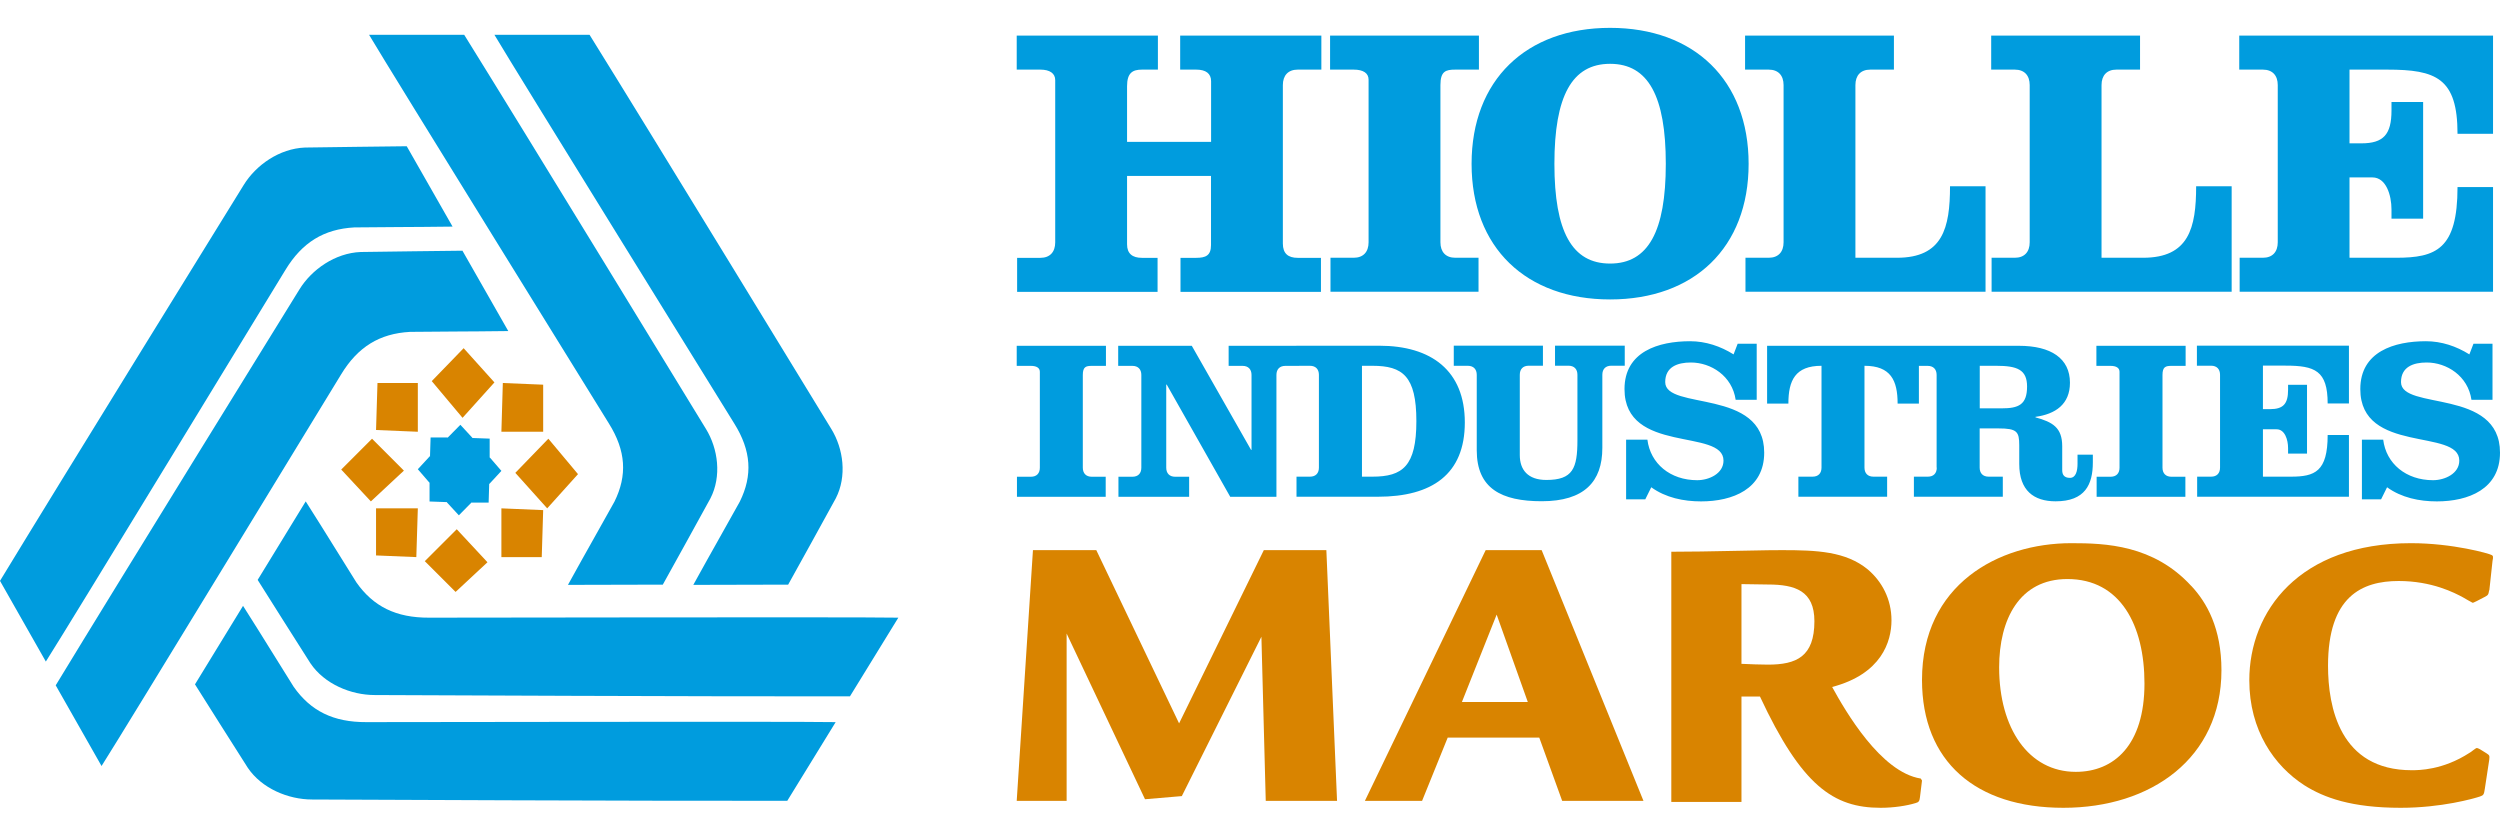
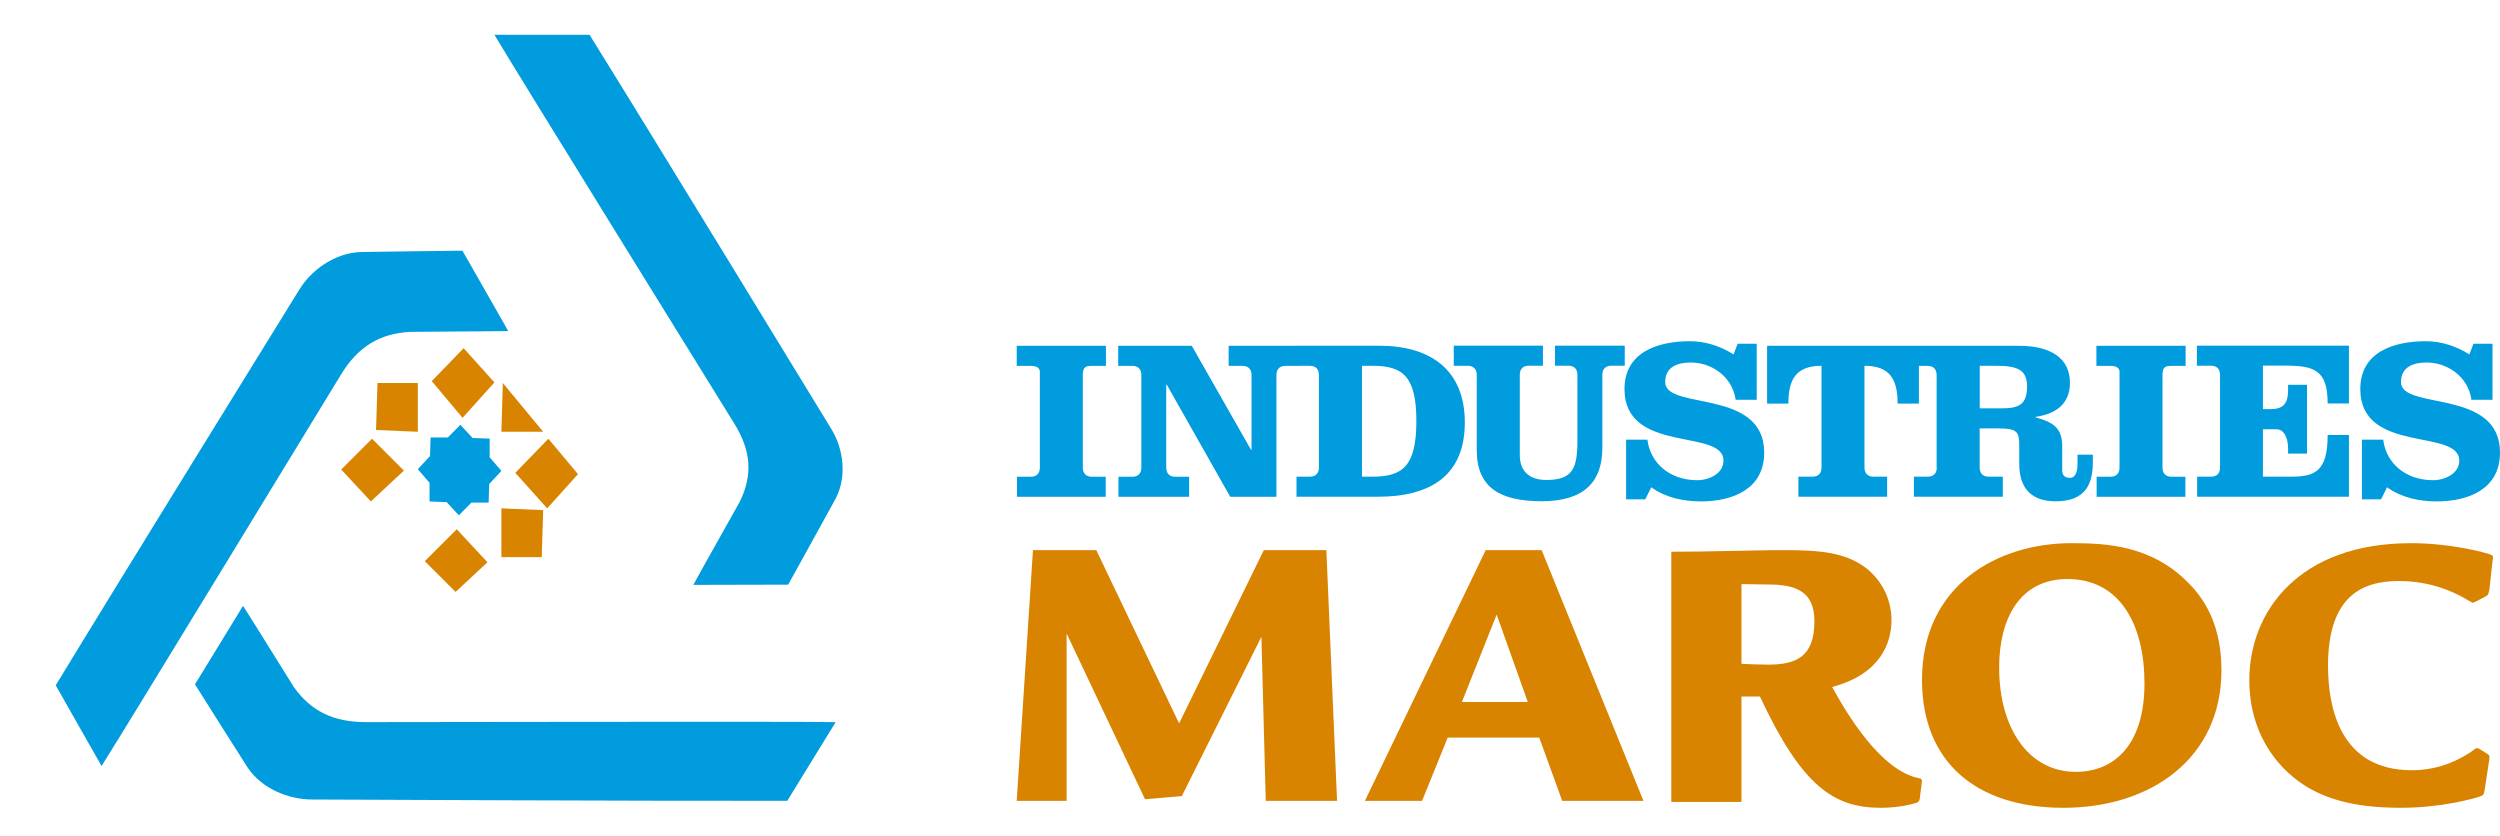
<svg xmlns="http://www.w3.org/2000/svg" width="359" height="120" viewBox="0 0 359 120" fill="none">
-   <path d="M43.9 72C46.991 76.855 49.156 80.435 51.17 83.621C53.601 87.086 56.854 88.72 61.624 88.697C64.599 88.708 122.355 88.581 129 88.697L122.054 99.994C104.944 100.04 55.465 99.82 53.821 99.808C50.383 99.808 46.586 98.221 44.583 95.255C44.201 94.698 37 83.274 37 83.274L43.9 72Z" fill="#009CDE" />
  <path d="M34.9 87C37.991 91.855 40.156 95.435 42.17 98.621C44.601 102.086 47.854 103.72 52.624 103.697C55.599 103.708 113.355 103.581 120 103.697L113.054 114.994C95.944 115.04 46.465 114.82 44.821 114.808C41.383 114.808 37.586 113.221 35.583 110.255C35.201 109.698 28 98.274 28 98.274L34.9 87Z" fill="#009CDE" />
-   <path d="M81.552 84C84.324 78.96 86.412 75.344 88.233 72.042C90.1 68.265 89.891 64.731 87.432 60.803C85.925 58.335 56.294 10.562 53 5H66.662C75.452 19.125 100.537 60.224 101.372 61.591C103.123 64.441 103.645 68.392 102.022 71.556C101.72 72.158 95.179 83.954 95.179 83.954L81.564 83.988L81.552 84Z" fill="#009CDE" />
  <path d="M99.552 84C102.324 78.96 104.412 75.344 106.232 72.042C108.1 68.265 107.891 64.731 105.432 60.803C103.925 58.335 74.294 10.562 71 5H84.662C93.452 19.125 118.537 60.224 119.372 61.591C121.123 64.441 121.645 68.392 120.022 71.556C119.72 72.158 113.179 83.954 113.179 83.954L99.564 83.988L99.552 84Z" fill="#009CDE" />
  <path d="M73 47.54C67.068 47.622 62.749 47.598 58.872 47.657C54.518 47.902 51.395 49.792 48.98 53.771C47.448 56.244 18.077 104.504 14.582 110L8 98.413C16.684 84.108 42.154 42.931 43.002 41.554C44.766 38.695 48.121 36.338 51.79 36.187C52.486 36.163 66.406 36 66.406 36L72.988 47.54H73Z" fill="#009CDE" />
-   <path d="M65 32.54C59.068 32.622 54.749 32.598 50.872 32.657C46.518 32.902 43.395 34.792 40.98 38.771C39.448 41.244 10.077 89.504 6.582 95L0 83.413C8.684 69.108 34.154 27.931 35.002 26.554C36.766 23.695 40.121 21.338 43.79 21.187C44.486 21.163 58.406 21 58.406 21L64.988 32.54H65Z" fill="#009CDE" />
-   <path d="M72 62H78V55.24L72.206 55L72 62Z" fill="#D98400" />
+   <path d="M72 62H78L72.206 55L72 62Z" fill="#D98400" />
  <path d="M74 67.901L78.578 73L83 68.086L78.744 63L74 67.901Z" fill="#D98400" />
  <path d="M72 73V80H77.794L78 73.252L72 73Z" fill="#D98400" />
  <path d="M65.589 76L61 80.583L65.422 85L70 80.739L65.589 76Z" fill="#D98400" />
-   <path d="M60 73H54V79.76L59.784 80L60 73Z" fill="#D98400" />
  <path d="M58 67.583L53.422 63L49 67.428L53.256 72L58 67.583Z" fill="#D98400" />
  <path d="M60 62V55H54.206L54 61.749L60 62Z" fill="#D98400" />
  <path d="M66.422 60L71 54.914L66.578 50L62 54.728L66.422 60Z" fill="#D98400" />
  <path d="M357.912 49.357H355.192L354.601 50.891C352.726 49.715 350.596 49 348.362 49C343.836 49 338.94 50.476 338.94 55.871C338.94 65.256 353.154 61.463 353.154 66.143C353.154 68.011 351.082 68.956 349.381 68.956C345.503 68.956 342.644 66.57 342.227 63.134H339.171V71.7H341.926L342.783 69.971C344.855 71.47 347.413 72 349.936 72C354.462 72 359 70.236 359 65.002C359 55.687 344.785 58.984 344.785 54.868C344.785 52.678 346.556 52.055 348.466 52.055C351.36 52.055 354.405 53.98 354.902 57.416H357.923V49.369L357.912 49.357ZM318.798 67.146C318.798 67.965 318.335 68.449 317.514 68.449H315.511V71.331H337.308V62.466H334.252C334.252 67.734 332.411 68.449 328.962 68.449H324.957V61.647H326.924C328.105 61.647 328.568 63.146 328.568 64.356V65.14H331.288V55.26H328.568V55.975C328.568 58.004 327.874 58.753 325.975 58.753H324.957V52.505H328.209C332.411 52.505 334.252 53.219 334.252 57.935H337.308V49.634H315.476V52.516H317.514C318.335 52.516 318.798 53.012 318.798 53.819V67.135V67.146ZM313.844 49.657H301.042V52.539H303.079C303.901 52.539 304.364 52.839 304.364 53.392V67.158C304.364 67.976 303.901 68.461 303.079 68.461H301.076V71.343H313.821V68.461H311.818C310.997 68.461 310.534 67.965 310.534 67.158V53.842C310.534 52.666 310.997 52.539 311.818 52.539H313.856V49.657H313.844ZM278.122 67.146C278.122 67.965 277.659 68.449 276.837 68.449H274.835V71.331H287.603V68.449H285.565C284.743 68.449 284.28 67.953 284.28 67.146V61.52H286.977C289.64 61.52 289.964 61.981 289.964 63.941V66.628C289.964 70.455 292.071 71.989 295.185 71.989C299.421 71.989 300.532 69.567 300.532 66.397V65.29H298.333V66.593C298.333 67.608 298.102 68.622 297.245 68.622C296.388 68.622 296.134 68.138 296.134 67.515V64.08C296.134 61.394 294.756 60.609 292.291 59.929V59.86C295.15 59.468 297.245 58.062 297.245 54.96C297.245 51.467 294.525 49.657 289.918 49.657H274.777V52.539H276.814C277.636 52.539 278.099 53.035 278.099 53.842V67.158L278.122 67.146ZM284.292 52.528H286.653C289.675 52.528 291.087 53.081 291.087 55.502C291.087 58.119 289.871 58.638 287.441 58.638H284.292V52.528ZM256.812 57.958C256.812 54.626 257.796 52.528 261.569 52.528V67.146C261.569 67.965 261.106 68.449 260.284 68.449H258.247V71.331H270.992V68.449H269.024C268.202 68.449 267.739 67.953 267.739 67.146V52.528C271.513 52.528 272.497 54.626 272.497 57.958H275.553V49.657H253.756V57.958H256.812ZM252.251 49.357H249.531L248.941 50.891C247.065 49.715 244.935 49 242.701 49C238.175 49 233.279 50.476 233.279 55.871C233.279 65.256 247.494 61.463 247.494 66.143C247.494 68.011 245.422 68.956 243.72 68.956C239.842 68.956 236.995 66.57 236.566 63.134H233.51V71.7H236.265L237.122 69.971C239.194 71.47 241.752 72 244.276 72C248.802 72 253.339 70.236 253.339 65.002C253.339 55.687 239.125 58.984 239.125 54.868C239.125 52.678 240.896 52.055 242.806 52.055C245.699 52.055 248.744 53.98 249.242 57.416H252.263V49.369L252.251 49.357ZM208.739 52.528H210.776C211.598 52.528 212.061 53.024 212.061 53.831V64.656C212.061 70.155 215.603 71.977 221.391 71.977C227.503 71.977 230.096 69.164 230.096 64.322V53.819C230.096 53.001 230.559 52.516 231.381 52.516H233.314V49.634H223.301V52.516H225.234C226.056 52.516 226.519 53.012 226.519 53.819V63.203C226.519 67.262 225.859 68.922 222.051 68.922C219.388 68.922 218.242 67.446 218.242 65.359V53.819C218.242 53.001 218.705 52.516 219.527 52.516H221.565V49.634H208.762V52.516L208.739 52.528ZM195.578 52.528H197.083C201.423 52.528 203.391 54.004 203.391 60.471C203.391 66.939 201.423 68.449 197.083 68.449H195.578V52.528ZM189.396 67.146C189.396 67.965 188.933 68.449 188.112 68.449H186.178V71.331H197.87C205.614 71.331 210.348 68.126 210.348 60.667C210.348 53.208 205.521 49.646 198.066 49.646H186.144V52.528H188.112C188.933 52.528 189.396 53.024 189.396 53.831V67.146ZM171.142 49.657H160.573V52.539H162.611C163.433 52.539 163.896 53.035 163.896 53.842V67.158C163.896 67.976 163.433 68.461 162.611 68.461H160.608V71.343H170.76V68.461H168.757C167.935 68.461 167.472 67.965 167.472 67.158V55.226H167.542L176.663 71.343H183.296V53.842C183.296 53.024 183.759 52.539 184.581 52.539H186.549V49.657H176.432V52.539H178.434C179.256 52.539 179.719 53.035 179.719 53.842V64.599H179.65L171.142 49.657ZM158.802 49.657H146V52.539H148.037C148.859 52.539 149.322 52.839 149.322 53.392V67.158C149.322 67.976 148.859 68.461 148.037 68.461H146.035V71.343H158.779V68.461H156.777C155.955 68.461 155.492 67.965 155.492 67.158V53.842C155.492 52.666 155.955 52.539 156.777 52.539H158.814V49.657H158.802Z" fill="#009CDE" />
-   <path d="M327.085 34.796C327.085 36.181 326.32 37.014 324.952 37.014H321.614V41.897H358V26.863H352.9C352.9 35.794 349.828 37.014 344.078 37.014H337.39V25.478H340.682C342.653 25.478 343.418 28.036 343.418 30.078V31.404H347.962V14.645H343.418V15.866C343.418 19.304 342.27 20.584 339.094 20.584H337.39V9.997H342.815C349.828 9.997 352.9 11.218 352.9 19.21H358V5.115H321.556V9.997H324.952C326.32 9.997 327.085 10.831 327.085 12.216V34.796ZM320.466 41.897V26.745H315.366C315.366 32.731 314.323 37.014 307.75 37.014H301.78V12.216C301.78 10.831 302.545 9.997 303.913 9.997H307.31V5.115H285.935V9.997H289.331C290.699 9.997 291.464 10.831 291.464 12.216V34.796C291.464 36.181 290.699 37.014 289.331 37.014H285.993V41.897H320.466ZM285.123 41.897V26.745H280.023C280.023 32.731 278.98 37.014 272.407 37.014H266.437V12.216C266.437 10.831 267.202 9.997 268.57 9.997H271.967V5.115H250.592V9.997H253.988C255.356 9.997 256.121 10.831 256.121 12.216V34.796C256.121 36.181 255.356 37.014 253.988 37.014H250.65V41.897H285.123ZM231.21 4C219.155 4 211.319 11.488 211.319 23.529C211.319 35.571 219.155 43 231.21 43C243.266 43 251.102 35.559 251.102 23.529C251.102 11.499 243.266 4 231.21 4ZM231.21 9.164C236.693 9.164 239.209 13.823 239.209 23.529C239.209 33.235 236.682 37.848 231.21 37.848C225.739 37.848 223.212 33.247 223.212 23.529C223.212 13.812 225.727 9.164 231.21 9.164ZM212.374 5.115H190.999V9.997H194.395C195.763 9.997 196.528 10.502 196.528 11.441V34.796C196.528 36.181 195.763 37.014 194.395 37.014H191.057V41.897H212.316V37.014H208.978C207.61 37.014 206.845 36.181 206.845 34.796V12.216C206.845 10.22 207.61 9.997 208.978 9.997H212.374V5.115ZM161.846 20.372V12.38C161.846 10.49 162.611 9.997 163.979 9.997H166.274V5.115H146V9.997H149.396C150.764 9.997 151.529 10.549 151.529 11.499V34.808C151.529 36.193 150.764 37.026 149.396 37.026H146.058V41.908H166.227V37.026H163.979C162.611 37.026 161.846 36.416 161.846 35.09V25.266H173.901V35.195C173.901 36.698 173.136 37.026 171.768 37.026H169.519V41.908H189.689V37.026H186.351C184.983 37.026 184.218 36.416 184.218 34.972V12.216C184.218 10.831 184.983 9.997 186.351 9.997H189.747V5.115H169.473V9.997H171.78C173.148 9.997 173.913 10.549 173.913 11.664V20.372H161.857H161.846Z" fill="#009CDE" />
  <path d="M157.428 79L169.317 103.876L181.484 79H190.465L192 115H181.761L181.138 91.438L169.71 114.32L164.423 114.769L153.168 90.977V115H146L148.332 79H157.428Z" fill="#D98400" />
  <path d="M221.382 79L236 115H224.327L221.037 105.916H207.892L204.212 115H196L213.343 79H221.394H221.382ZM219.393 100.81L214.919 88.257L209.928 100.81H219.393Z" fill="#D98400" />
  <path d="M250.075 115.16H240V79.23C242.875 79.23 245.704 79.173 248.521 79.115C254.108 79 254.739 79 255.896 79C260.91 79 265.048 79.173 268.216 81.773C270.226 83.475 271.617 86.018 271.617 89.078C271.617 92.139 270.179 96.787 263.096 98.65C265.001 102.114 270.062 110.892 275.825 111.801L276 112.088L275.708 114.47C275.649 115.034 275.532 115.206 275.077 115.321C273.814 115.712 271.909 116 270.062 116C263.271 116 258.713 112.825 252.729 100.02H250.075V115.149V115.16ZM250.075 95.326C251.455 95.383 252.729 95.441 253.874 95.441C257.965 95.441 260.548 94.302 260.548 89.205C260.548 84.844 257.79 83.936 253.874 83.936L250.075 83.878V95.326Z" fill="#D98400" />
  <path d="M314.671 84.137C316.893 86.512 319 90.216 319 96.248C319 108.875 308.907 116 296.302 116C283.697 116 276 109.345 276 97.635C276 83.961 286.95 78 297.436 78C302.344 78 309.243 78.235 314.659 84.137H314.671ZM296.881 83.15C289.982 83.15 287.077 88.946 287.077 95.836C287.077 104.584 291.302 110.838 298.085 110.838C303.559 110.838 307.946 107.017 307.946 98.152C307.946 89.816 304.52 83.15 296.881 83.15Z" fill="#D98400" />
  <path d="M357.444 84.76C357.326 85.395 357.326 85.454 356.749 85.748L355.642 86.324C355.242 86.501 355.183 86.559 355.065 86.559C355.065 86.559 353.793 85.866 353.734 85.807C352.463 85.113 349.212 83.432 344.455 83.432C339.18 83.432 334.305 85.631 334.305 95.601C334.305 101.503 335.988 110.603 346.316 110.603C347.305 110.603 350.779 110.603 354.617 108.111C354.794 108.052 355.489 107.417 355.666 107.417C355.783 107.417 356.019 107.535 356.125 107.593L357.055 108.17C357.514 108.463 357.514 108.522 357.455 109.098L356.82 113.272C356.702 114.084 356.643 114.201 356.125 114.377C355.253 114.671 350.614 116 344.75 116C337.672 116 333.728 114.554 330.89 112.755C326.592 109.98 323 104.877 323 97.694C323 87.794 330.136 78 346.21 78C352.239 78 357.467 79.505 357.75 79.681C358.044 79.799 358.044 79.975 357.926 80.551L357.467 84.784L357.444 84.76Z" fill="#D98400" />
  <path d="M66.109 61L67.827 62.861C67.827 62.861 67.827 62.873 67.839 62.911C67.862 62.911 67.885 62.898 67.885 62.898L70.317 62.986V65.621C70.317 65.621 70.317 65.633 70.294 65.671C70.317 65.683 70.34 65.695 70.34 65.695L72 67.619L70.282 69.479C70.282 69.479 70.271 69.479 70.236 69.492C70.236 69.517 70.248 69.542 70.248 69.542L70.167 72.177H67.735C67.735 72.177 67.723 72.177 67.689 72.152C67.677 72.177 67.666 72.202 67.666 72.202L65.891 74L64.173 72.139C64.173 72.139 64.173 72.127 64.161 72.089C64.138 72.089 64.115 72.102 64.115 72.102L61.683 72.014V69.379C61.683 69.379 61.683 69.367 61.706 69.329C61.683 69.317 61.66 69.305 61.66 69.305L60 67.381L61.718 65.521C61.718 65.521 61.729 65.521 61.764 65.508C61.764 65.483 61.752 65.458 61.752 65.458L61.833 62.823H64.265C64.265 62.823 64.277 62.823 64.311 62.848C64.323 62.823 64.334 62.798 64.334 62.798L66.109 61Z" fill="#009CDE" />
</svg>